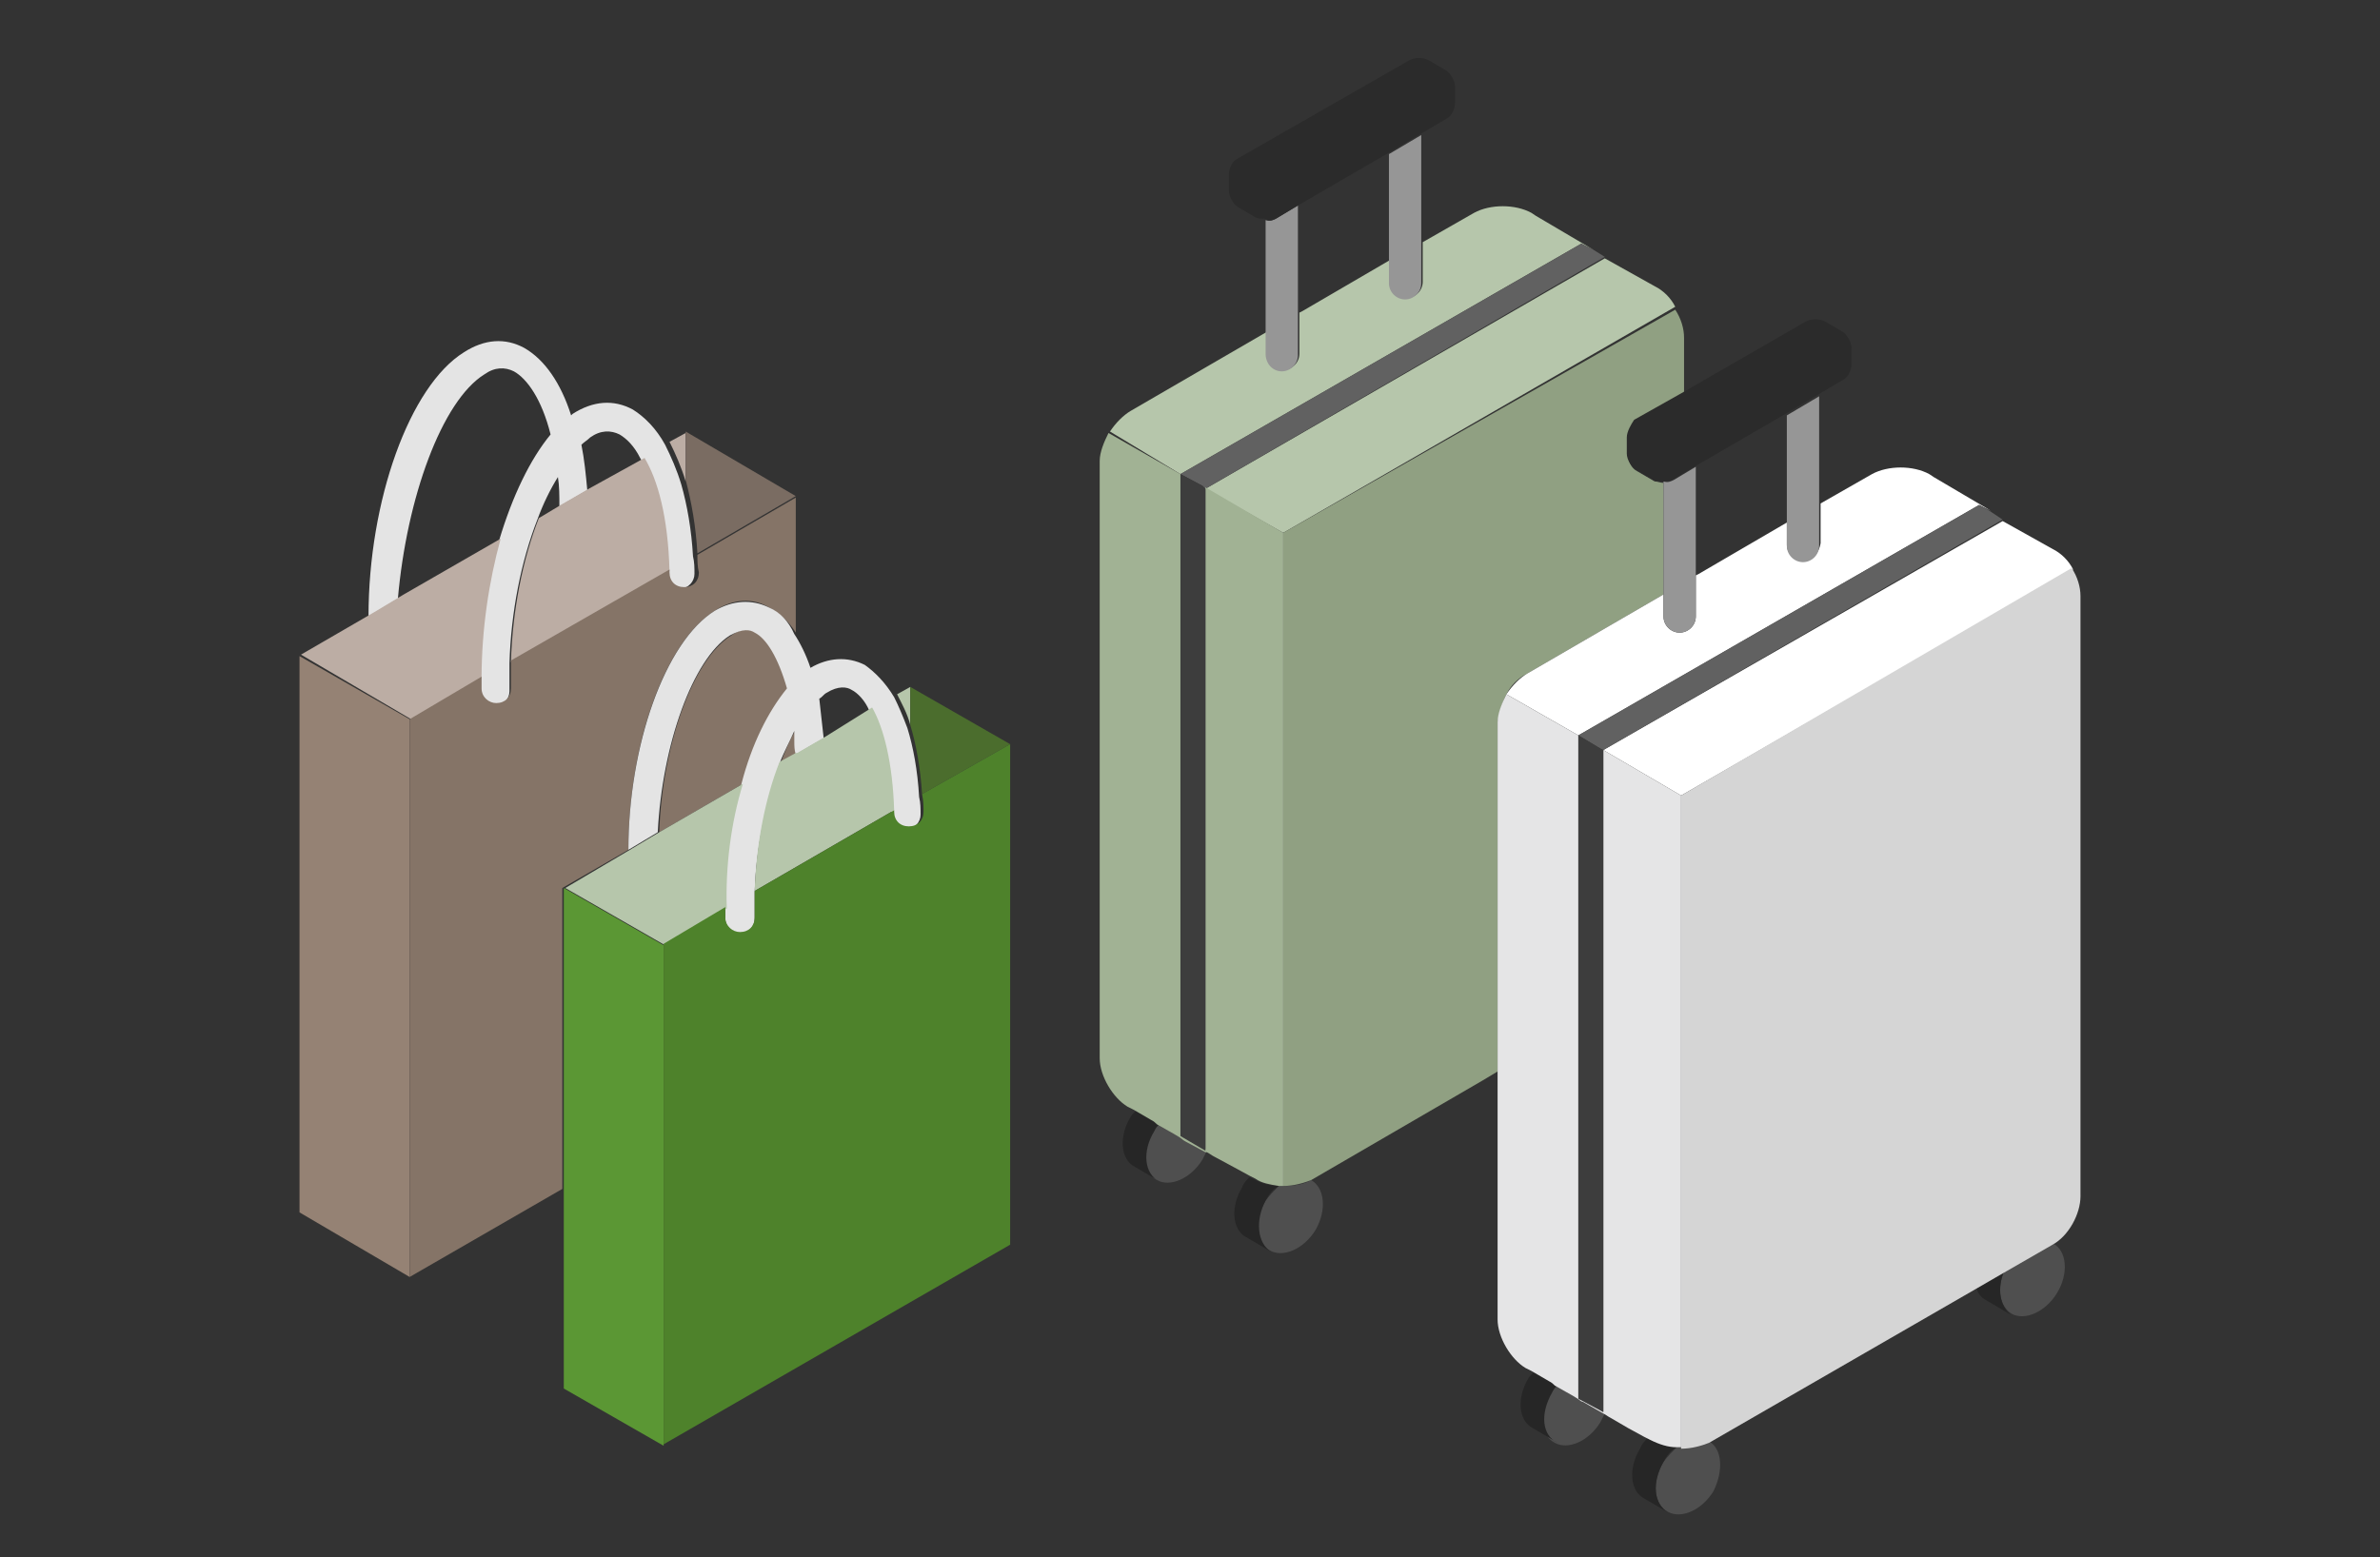
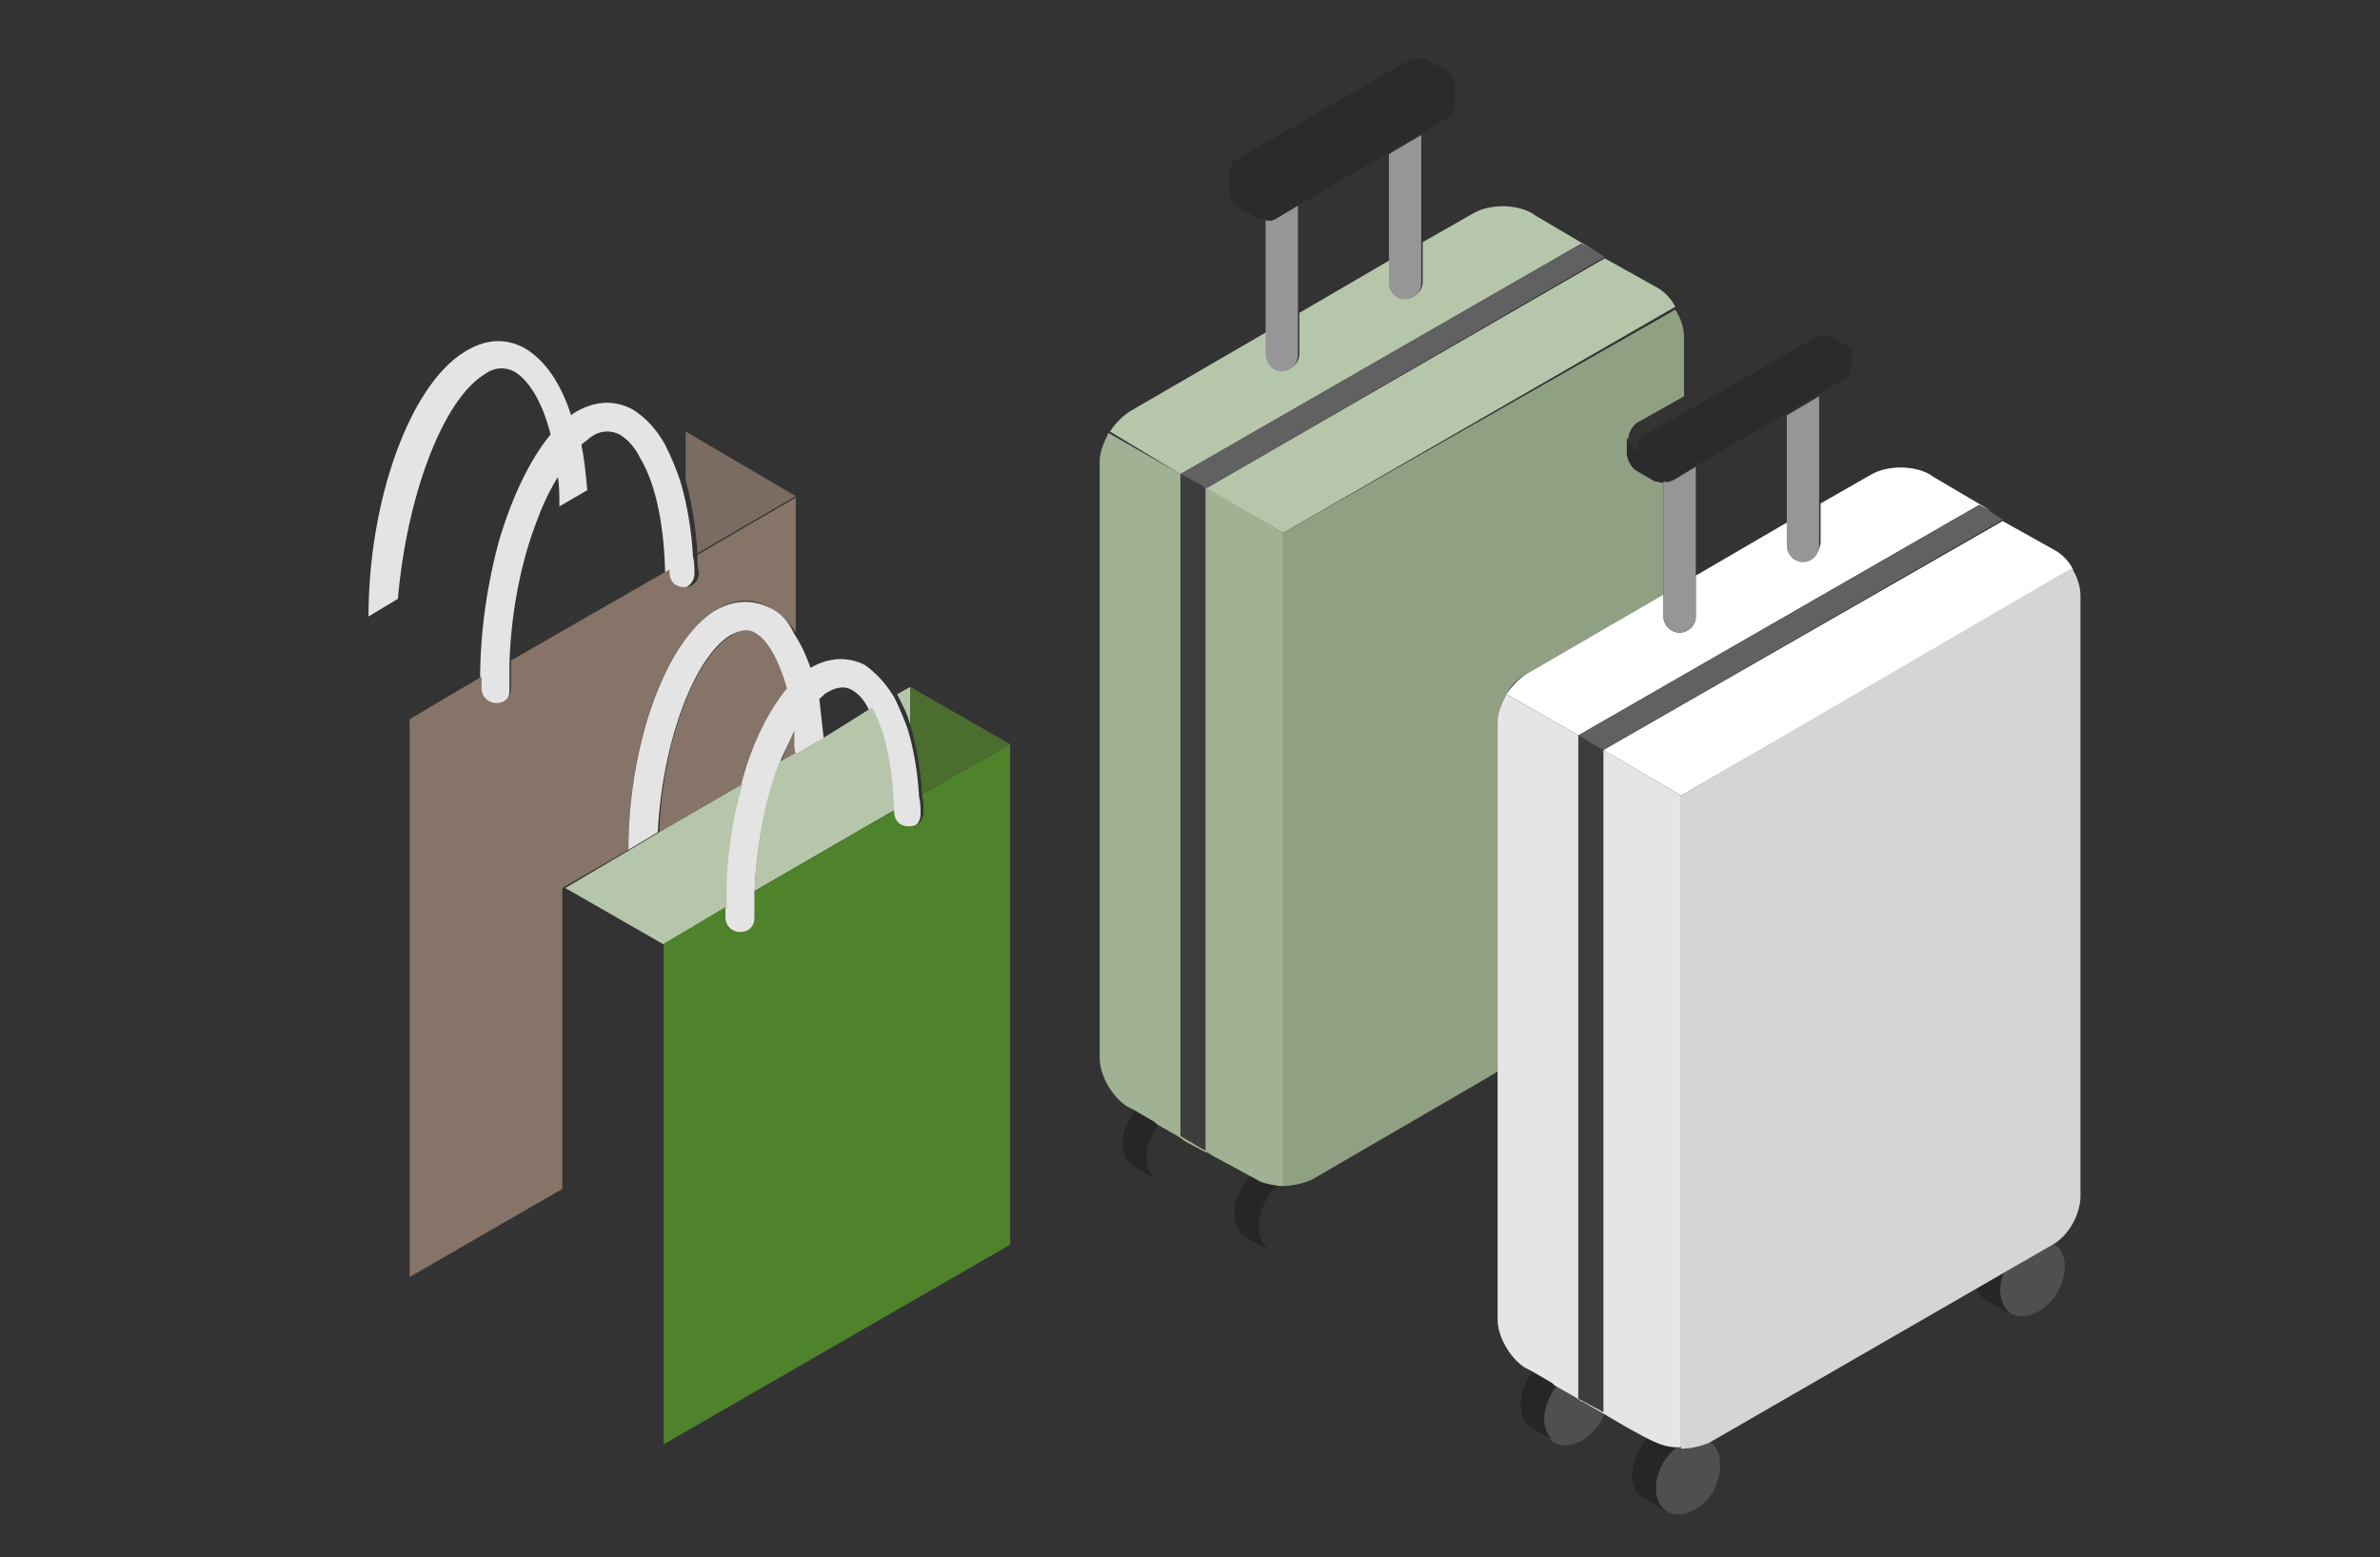
<svg xmlns="http://www.w3.org/2000/svg" xml:space="preserve" id="レイヤー_1" x="0" y="0" style="enable-background:new 0 0 162.1 106.1" version="1.1" viewBox="0 0 162.1 106.1">
  <rect x="0" y="0" width="162.1" height="106.1" fill="#333333" stroke="none" />
  <style>.st0{fill:none}.st1{fill:#e4e4e4}.st2{fill:#bcada4}.st5{fill:#857467}.st6{fill:#b6c6ab}.st10{fill:#4f4f4f}.st11{fill:#262626}.st12{fill:#616161}.st15{fill:#3d3d3d}.st16{fill:#969696}.st17{fill:#2b2b2b}.st18{fill:#fff}</style>
  <path d="M38 32.4c-.5.8-1 1.8-1.4 2.9l1.5-.9c0-.7 0-1.4-.1-2zM42.4 29.6c-.6-.3-1.3-.3-2 .2-.2.1-.4.3-.6.5.2.9.3 2 .4 3.1l3.7-2.1c-.5-1-1-1.5-1.5-1.7zM35 25.3c-.6-.3-1.3-.3-2 .2-2.9 1.8-5.3 8.4-5.5 15.1l6.6-3.8c.8-2.9 2.1-5.5 3.5-7.2-.7-2.4-1.7-3.8-2.6-4.3zM94.6 10.5 88.4 14v7.4l.2-.1 6-3.5zM58.1 47c-.3-.2-.9-.4-1.7.2-.2.1-.3.2-.5.4.2.8.3 1.7.3 2.7l3.1-1.8c-.3-.8-.8-1.3-1.2-1.5zM54.3 51.3c0-.3 0-.6-.1-.9l.1.9zM115.5 39.2l.2-.1 6-3.4v-7.4l-6.2 3.6z" class="st0" />
  <path d="M33 25.5c.7-.5 1.4-.5 2-.2.9.5 1.9 1.9 2.5 4.3-1.4 1.7-2.6 4.2-3.5 7.2-.8 2.9-1.3 6.2-1.3 9.5v.8c0 .5.5 1 1 1 .6 0 1-.5 1-1v-1.9c.1-3.5.8-7 1.9-9.8.4-1.1.9-2.1 1.4-2.9.1.6.1 1.3.1 2l1.9-1.1c-.1-1.1-.2-2.1-.4-3.1.2-.2.4-.3.6-.5.7-.5 1.4-.5 2-.2.5.3 1 .8 1.4 1.6.9 1.5 1.6 4 1.7 7.7v.2c0 .6.5 1 1 1 .6 0 1-.5 1-1 0-.4 0-.8-.1-1.2-.1-1.8-.4-3.5-.8-4.9-.3-1-.7-1.9-1.1-2.7-.6-1.1-1.4-1.9-2.2-2.4-1.3-.7-2.7-.6-4.1.3l-.1.1c-.7-2.2-1.8-3.8-3.2-4.6-1.3-.7-2.7-.6-4.1.3-3.7 2.3-6.5 10.1-6.5 18l2-1.2c.6-6.9 3-13.5 5.9-15.3z" class="st1" />
-   <path d="M32.8 46.2c0-3.3.5-6.6 1.3-9.5l-6.6 3.8-2 1.2-5 2.9L28 49l4.8-2.8zM40.1 33.3l-1.9 1.1-1.5.9c-1.1 2.8-1.8 6.3-1.9 9.8l10.8-6.2c-.1-3.7-.8-6.2-1.7-7.7l-3.8 2.1zM46.7 29.5l-1.1.6c.4.8.8 1.7 1.1 2.7v-3.3z" class="st2" />
-   <path d="M20.4 44.7v37.9l7.5 4.4V49z" style="fill:#958274" />
  <path d="m47.5 37.7 6.7-3.9-7.5-4.4v3.3c.4 1.5.7 3.2.8 5z" style="fill:#7a6c62" />
  <path d="M42.8 57.9c0-7.2 2.5-14.2 5.9-16.3 1.2-.8 2.6-.9 3.7-.2.7.4 1.3.9 1.8 1.7v-9.2l-6.7 3.9c0 .4 0 .8.1 1.2 0 .6-.4 1-1 1s-1-.4-1-1v-.2L34.8 45v1.9c0 .6-.4 1-1 1-.5 0-1-.4-1-1v-.8L27.9 49v38l10.4-6V60.5l4.5-2.6z" class="st5" />
  <path d="M50.6 53.4c.8-2.7 1.8-5 3.1-6.5-.5-2.1-1.4-3.4-2.2-3.8-.3-.2-.9-.4-1.7.2-2.6 1.6-4.7 7.5-4.9 13.4l5.7-3.3zM54.2 50.4v-.7c-.4.7-.7 1.4-1 2.2l1.1-.6-.1-.9z" class="st5" />
  <path d="M52.4 41.4c-1.2-.6-2.5-.5-3.7.2-3.4 2.1-5.9 9.2-5.9 16.3l2-1.2c.3-6 2.4-11.8 4.9-13.4.9-.5 1.4-.4 1.7-.2.8.4 1.6 1.7 2.2 3.8-1.3 1.6-2.4 3.8-3.1 6.5-.7 2.6-1.2 5.5-1.1 8.5v.7c0 .5.5 1 1 1 .6 0 1-.5 1-1v-1.8c.1-3.2.8-6.3 1.7-8.8.3-.8.7-1.5 1-2.2v.7c0 .3 0 .6.1.9l1.9-1.1-.3-2.7c.2-.1.3-.3.5-.4.8-.5 1.4-.4 1.7-.2.4.2.9.7 1.2 1.4.8 1.4 1.4 3.7 1.5 7v.1c0 .6.5 1 1 1 .6 0 1-.5 1-1 0-.4 0-.8-.1-1.2-.1-1.8-.4-3.4-.8-4.7-.3-.8-.6-1.5-.9-2.1-.6-1-1.3-1.7-2-2.2-1.2-.6-2.5-.5-3.7.2-.3-.9-.7-1.7-1.1-2.3-.4-.9-1-1.5-1.7-1.8z" class="st1" />
  <path d="m56.2 50.2-1.9 1.1h-.1l-1.1.6c-1 2.5-1.6 5.7-1.7 8.8l9.5-5.5c-.1-3.2-.7-5.6-1.5-7l-3.2 2zM62 46.8l-.9.5c.3.6.7 1.3.9 2.1v-2.6zM50.6 53.4l-5.7 3.3-2 1.2-4.4 2.6 6.8 3.9 4.2-2.5c-.1-2.9.3-5.9 1.1-8.5z" class="st6" />
-   <path d="m45.2 64.4-6.8-3.9V94.6l6.8 3.9z" style="fill:#5b9734" />
  <path d="M62 49.4c.4 1.3.7 3 .8 4.7l6-3.4-6.8-3.9v2.6z" style="fill:#4b6d2d" />
  <path d="M62.9 55.3c0 .6-.4 1-1 1s-1-.4-1-1v-.1l-9.5 5.5v1.8c0 .6-.4 1-1 1-.5 0-1-.4-1-1v-.7l-4.2 2.5v34.1l23.6-13.6V50.7l-6 3.4c.1.5.1.8.1 1.2z" style="fill:#4e822b" />
-   <path d="M80.6 77.5c-.1-.1-.8-.5-1.7-1-.1.2-.3.3-.4.5-.8 1.3-.7 2.9.3 3.4.9.5 2.3-.1 3.1-1.4l.3-.6-1.3-.7c-.1-.1-.2-.1-.3-.2z" class="st10" />
  <path d="M78.6 77.1c.1-.2.2-.4.4-.5-.1-.1-.3-.2-.4-.3l-1.2-.7c-.1.2-.3.3-.4.5-.8 1.3-.7 2.9.3 3.4l1.7 1c-1.1-.5-1.2-2.1-.4-3.4z" class="st11" />
-   <path d="M89.3 80.4c-.5.3-1.2.4-1.9.4h-.3c-.3.3-.6.6-.9 1-.8 1.3-.7 2.9.3 3.4.9.5 2.3-.1 3.1-1.4.8-1.4.6-2.9-.3-3.4z" class="st10" />
  <path d="M89.3 80.4zM86.2 81.8c.2-.4.5-.8.9-1-.6 0-1.2-.2-1.6-.4l-.4-.2c-.2.2-.4.4-.5.7-.8 1.3-.7 2.9.3 3.4l1.7 1c-1-.6-1.1-2.2-.4-3.5z" class="st11" />
  <path d="m80.4 32.3 27.3-15.7.8.4-3.9-2.3-.3-.2c-1.1-.6-2.8-.6-3.9 0l-3.5 2v2.7c0 .6-.5 1.1-1.1 1.1s-1.1-.5-1.1-1.1v-1.5l-6 3.5-.2.1v2.8c0 .6-.5 1.1-1.1 1.1s-1.1-.5-1.1-1.1v-1.5L77 28c-.5.3-1 .8-1.4 1.4l4.8 2.9zM87.4 36.3l26.7-15.4c-.3-.6-.8-1.1-1.4-1.4l-3.4-1.9-27.2 15.7 5.3 3z" class="st6" />
  <path d="m80.4 32.3 1.5.8.2.2 27.2-15.8-.8-.5-.8-.4z" class="st12" />
  <path d="M87.1 80.8h.3V36.3l-5.3-3.1-.2-.1.2.1v45.1l-1.7-1v-45l-4.9-2.8c-.3.6-.6 1.3-.6 1.9v40.7c0 1.2.9 2.7 1.9 3.3l.4.2 1.2.7c.2.1.3.2.4.3.9.5 1.6.9 1.7 1 0 0 .1.1.3.2l1.3.7h.1c.2.1.3.2.5.3l1.3.7 1.1.6.4.2c.4.3 1 .4 1.6.5z" style="fill:#a1b294" />
  <path d="M102.6 47.3c.3-.6.8-1.1 1.4-1.4l9.3-5.4v-7.6c-.2 0-.4-.1-.6-.1l-1.2-.7c-.4-.2-.6-.7-.6-1.1v-1.1c0-.4.3-.9.6-1.1l3.2-1.8v-4c0-.6-.2-1.3-.6-1.9L87.4 36.3v44.5c.7 0 1.4-.2 1.9-.4l11.7-6.8 1-.6V49.2c.1-.6.3-1.3.6-1.9z" style="fill:#90a082" />
  <path d="M80.4 32.3v45.1l1.7 1V33.3l-.2-.2z" class="st15" />
  <path d="M87.3 25.3c.6 0 1.1-.5 1.1-1.1V14l-1.5.9c-.2.1-.4.2-.7.1v9.1c0 .7.5 1.2 1.1 1.2zM94.6 17.8v1.5c0 .6.5 1.1 1.1 1.1s1.1-.5 1.1-1.1V9.2l-2.2 1.3v7.3z" class="st16" />
  <path d="m86.9 14.9 1.5-.9 6.2-3.6 2.2-1.3 1.7-1c.4-.2.6-.7.6-1.1V5.9c0-.4-.3-.9-.6-1.1l-1.2-.7c-.4-.2-.9-.2-1.3 0l-11.7 6.7c-.4.2-.6.7-.6 1.1V13c0 .4.3.9.6 1.1l1.2.7c.2.1.4.1.6.1.4.2.6.1.8 0z" class="st17" />
  <path d="M107.7 95.4c-.1-.1-.8-.5-1.7-1-.1.2-.3.3-.4.5-.8 1.3-.7 2.9.3 3.4.9.5 2.3-.1 3.1-1.4l.3-.6-1.4-.8c-.1-.1-.2-.1-.2-.1z" class="st10" />
  <path d="M105.7 94.9c.1-.2.2-.4.4-.5-.1-.1-.3-.2-.4-.3l-1.2-.7c-.1.2-.3.3-.4.5-.8 1.3-.7 2.9.3 3.4l1.7 1c-1.1-.5-1.2-2-.4-3.4z" class="st11" />
  <path d="M116.4 98.2c-.5.3-1.2.4-1.9.4h-.3c-.3.3-.6.6-.9 1-.8 1.3-.7 2.9.3 3.4.9.5 2.3-.1 3.1-1.4.7-1.4.6-2.9-.3-3.4z" class="st10" />
  <path d="M113.3 99.6c.2-.4.5-.8.9-1-.6 0-1.2-.2-1.6-.4l-.4-.2c-.2.2-.4.4-.5.7-.8 1.3-.7 2.9.3 3.4l1.7 1c-1.1-.6-1.2-2.1-.4-3.5zM116.4 98.2z" class="st11" />
  <path d="M137 89.5c.9.5 2.3-.1 3.1-1.4s.7-2.9-.3-3.4l-3.3 1.9c-.5 1.2-.3 2.4.5 2.9z" class="st10" />
  <path d="m136.5 86.6-1.9 1.1c.1.4.3.7.7.9l1.7 1c-.8-.6-1-1.8-.5-3z" class="st11" />
  <path d="M122.8 38.2c-.6 0-1.1-.5-1.1-1.1v-1.5l-6 3.5-.2.1V42c0 .6-.5 1.1-1.1 1.1s-1.1-.5-1.1-1.1v-1.5l-9.3 5.4c-.5.3-1 .8-1.4 1.4l4.9 2.8 27.3-15.7.8.4-3.9-2.3-.3-.2c-1.1-.6-2.8-.6-3.9 0l-3.5 2V37c-.1.7-.6 1.2-1.2 1.2zM109.2 51.1l5.3 3.1 26.7-15.4c-.3-.6-.8-1.1-1.4-1.4l-3.4-1.9-27.2 15.6z" class="st18" />
  <path d="m107.5 50.1 1.5.9.2.1 27.2-15.7-.9-.6-.7-.4z" class="st12" />
  <path d="M114.2 98.6h.3V54.2l-5.3-3.1-.2-.1.2.1v45.1l-1.7-1V50.1l-4.9-2.8c-.3.6-.6 1.3-.6 1.9v40.7c0 1.2.9 2.7 1.9 3.3l.4.2 1.2.7c.2.1.3.2.4.3.9.5 1.6.9 1.7 1 0 0 .1.1.2.1l1.4.8c.2.1.3.2.5.3l1.2.7 1.1.6.4.2c.6.3 1.2.5 1.8.5z" style="fill:#e5e5e6" />
  <path d="M114.5 54.2v44.5c.7 0 1.4-.2 1.9-.4l10.4-6 7.8-4.5 1.9-1.1 3.3-1.9c1.1-.6 1.9-2.1 1.9-3.3V40.6c0-.6-.2-1.3-.6-1.9l-26.6 15.5z" style="fill:#d5d5d5" />
  <path d="M107.5 50.1v45.2l1.7.9V51.1l-.2-.1z" class="st15" />
  <path d="M114.4 43.1c.6 0 1.1-.5 1.1-1.1V31.8l-1.5.9c-.2.1-.4.2-.7.1V42c0 .6.5 1.1 1.1 1.1zM121.7 35.7v1.5c0 .6.5 1.1 1.1 1.1s1.1-.5 1.1-1.1V27l-2.2 1.3v7.4z" class="st16" />
-   <path d="M110.8 29.8v1.1c0 .4.3.9.6 1.1l1.2.7c.2.1.4.1.6.1s.5 0 .7-.1l1.5-.9 6.2-3.6 2.2-1.3 1.7-1c.4-.2.6-.7.6-1.1v-1.1c0-.4-.3-.9-.6-1.1l-1.2-.7c-.4-.2-.9-.2-1.3 0l-8.5 4.9-3.2 1.8c-.2.3-.5.8-.5 1.2z" class="st17" />
+   <path d="M110.8 29.8v1.1c0 .4.3.9.6 1.1l1.2.7c.2.1.4.1.6.1s.5 0 .7-.1l1.5-.9 6.2-3.6 2.2-1.3 1.7-1c.4-.2.6-.7.6-1.1v-1.1l-1.2-.7c-.4-.2-.9-.2-1.3 0l-8.5 4.9-3.2 1.8c-.2.3-.5.8-.5 1.2z" class="st17" />
</svg>